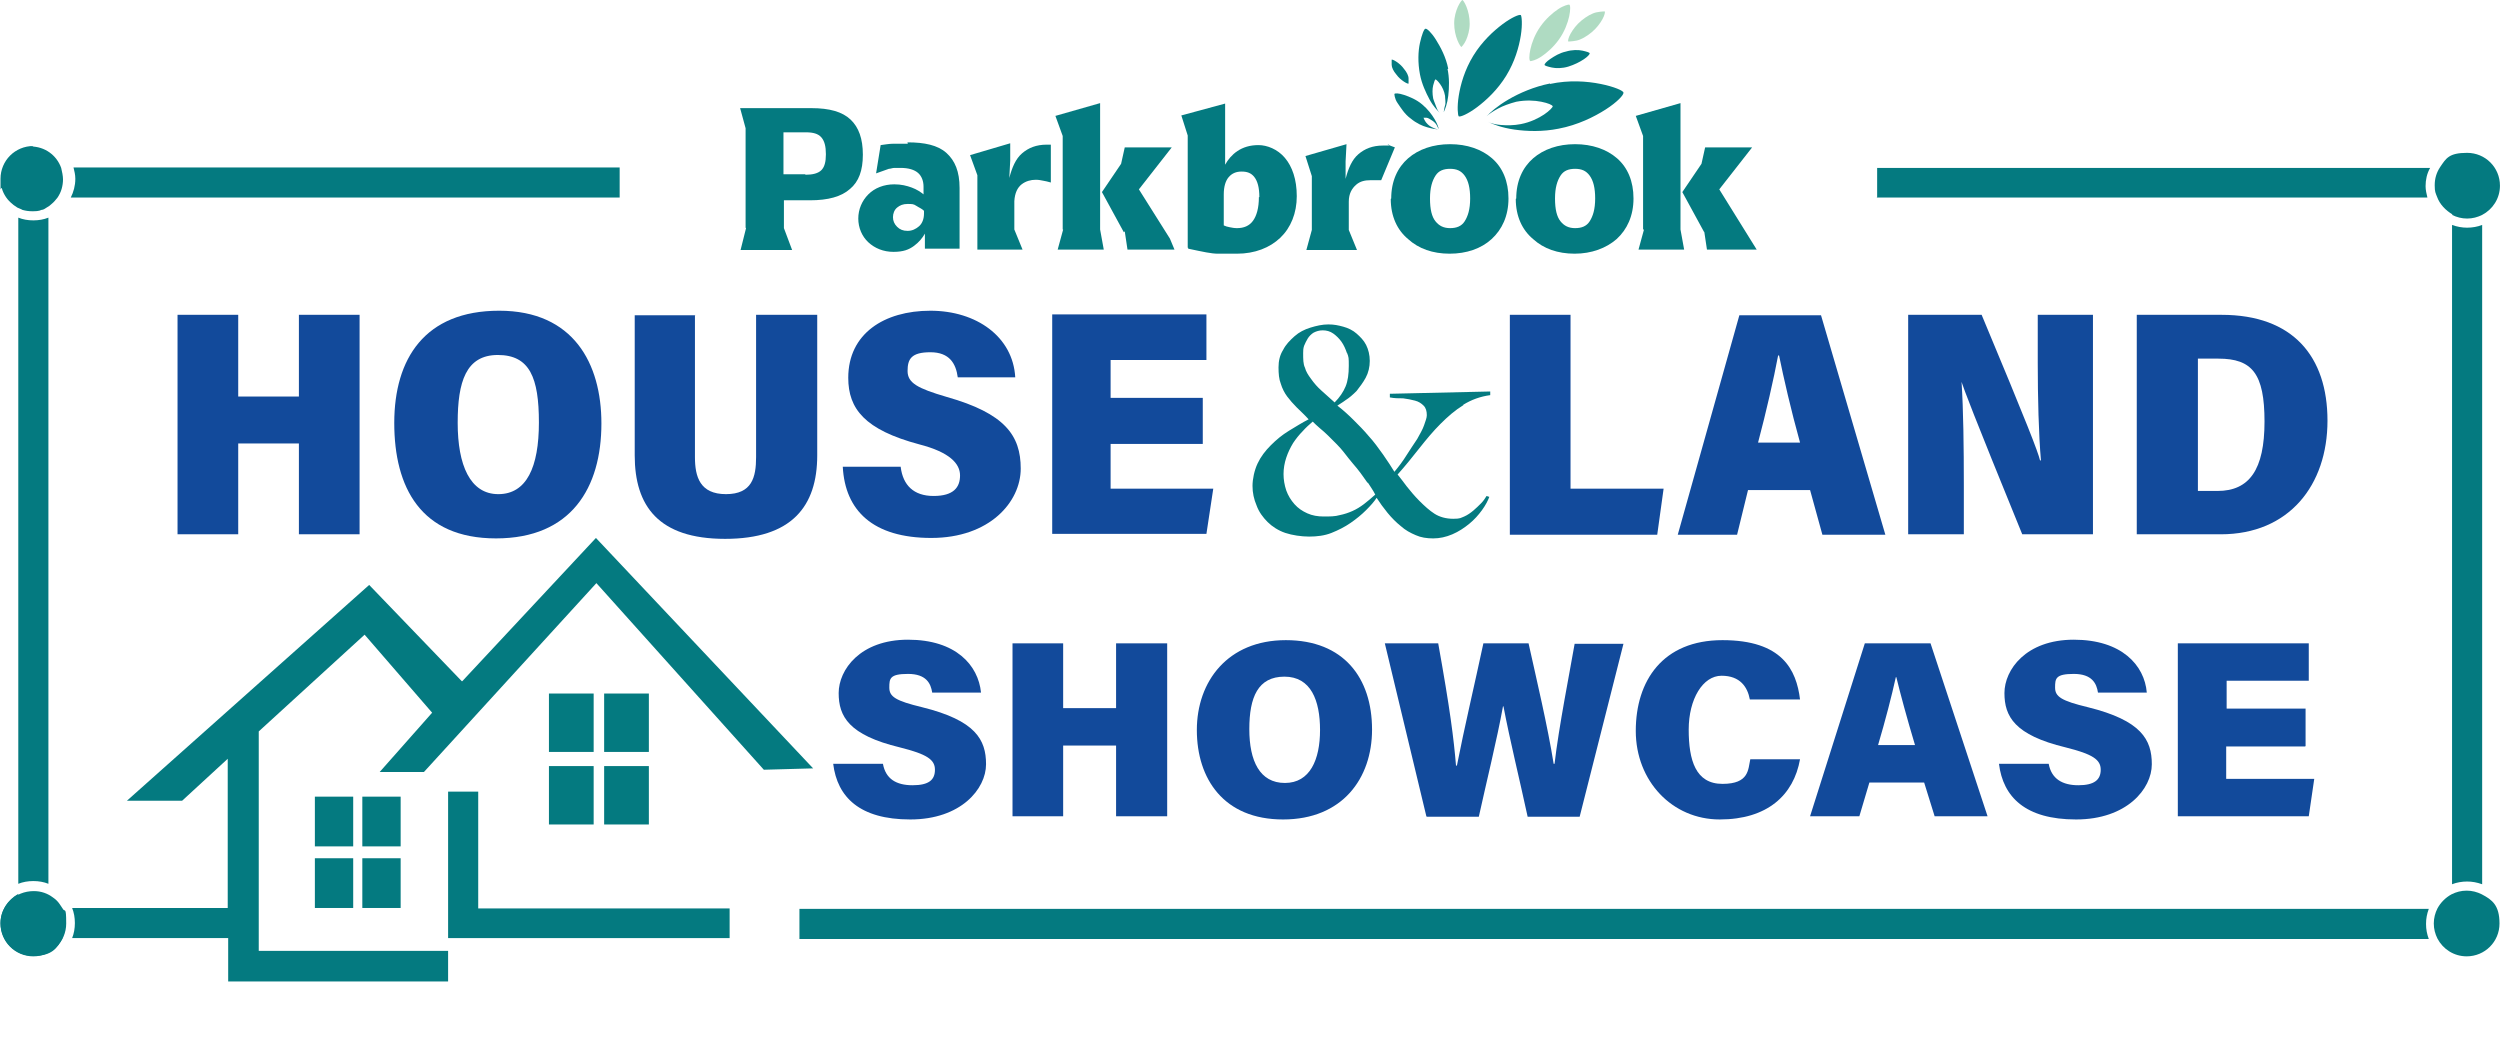
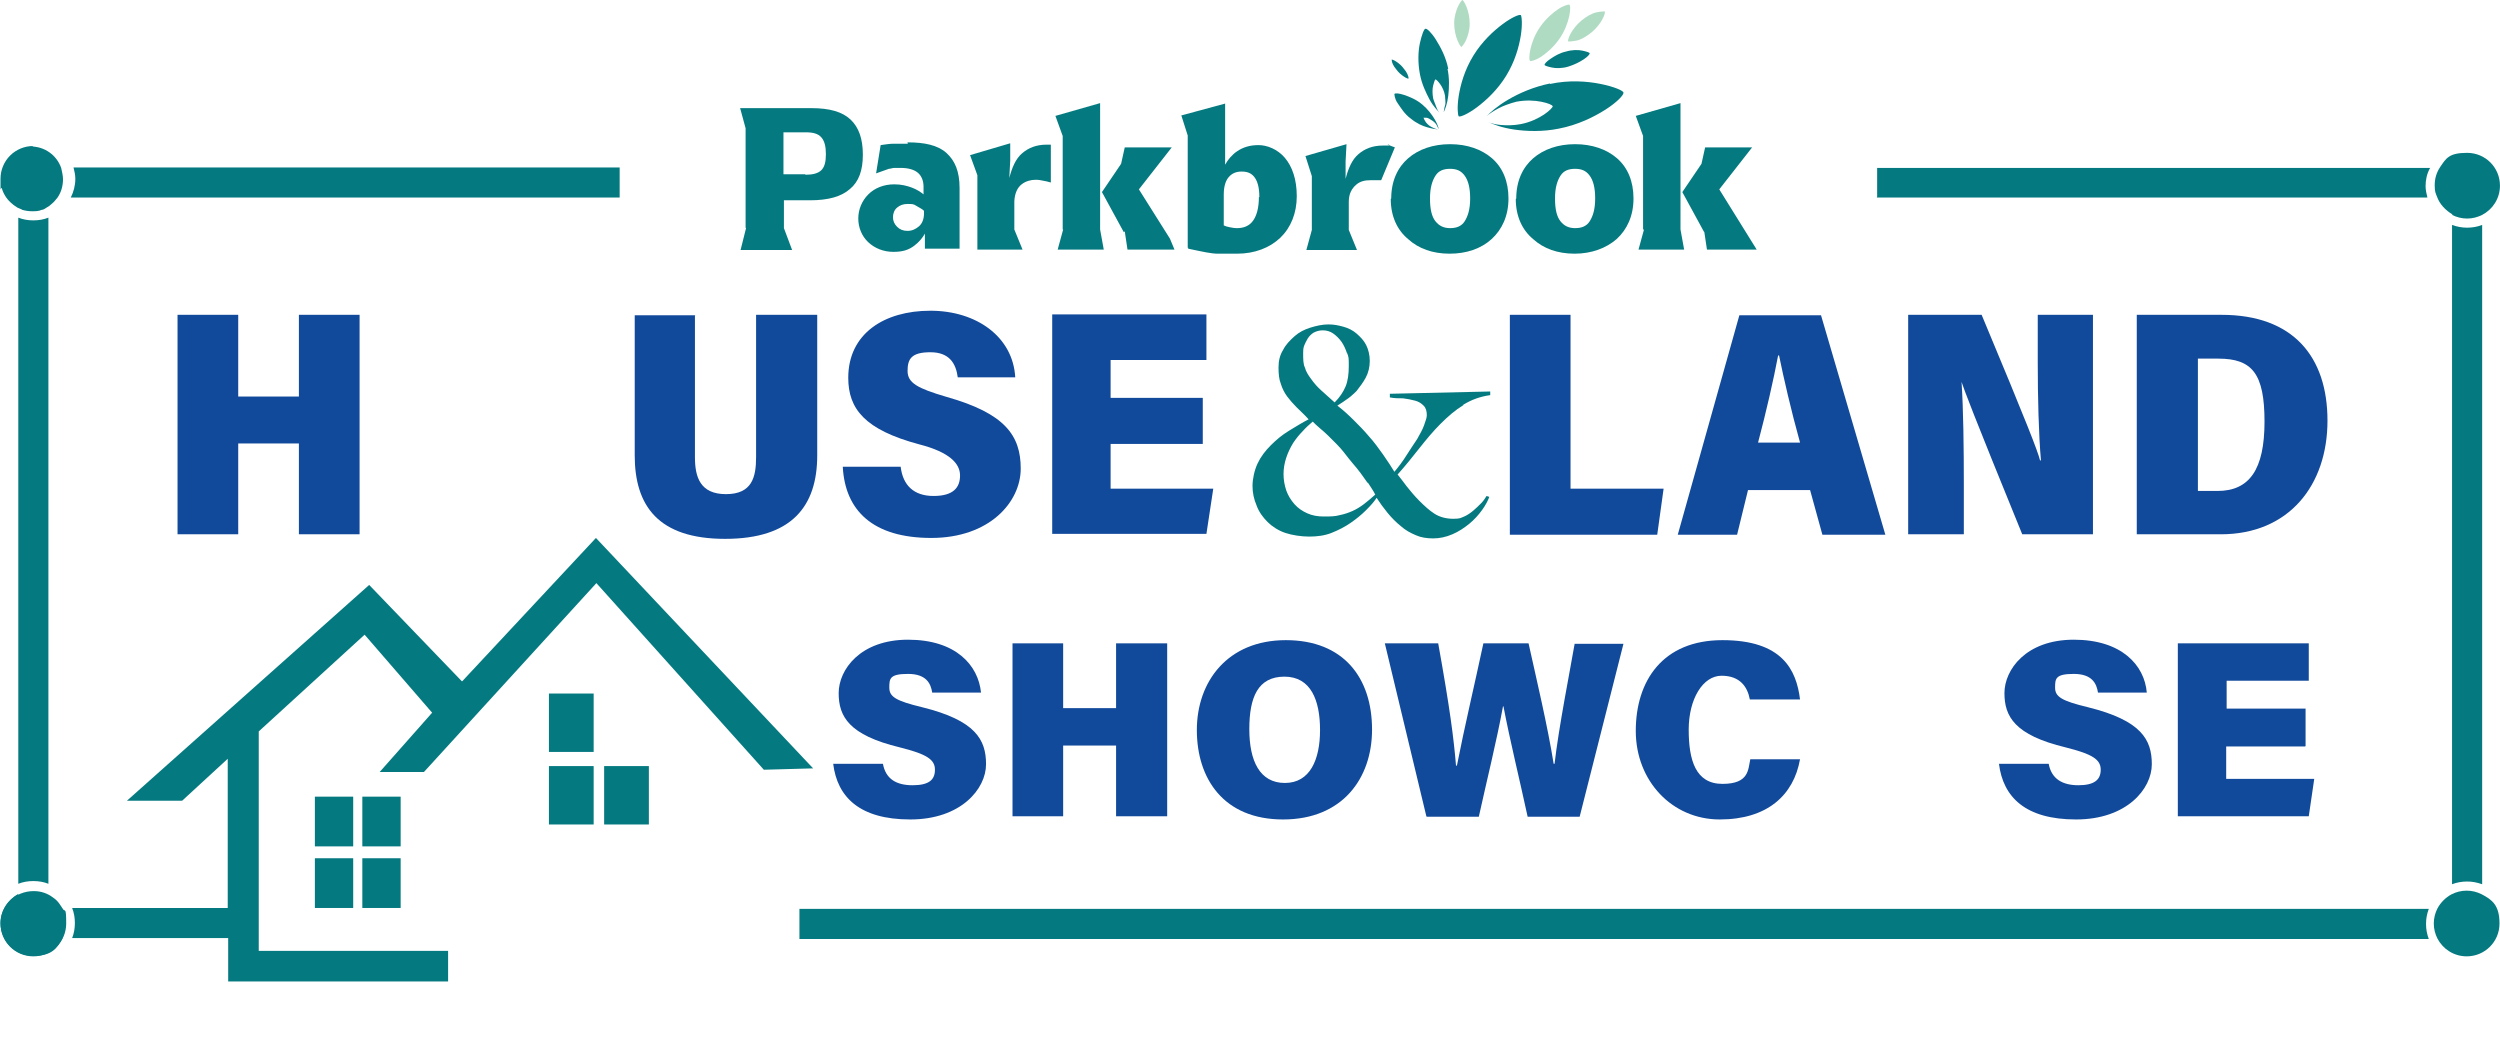
<svg xmlns="http://www.w3.org/2000/svg" id="Layer_1" width="193.3mm" height="81.6mm" version="1.1" viewBox="0 0 547.9 231.3">
  <defs>
    <style>
      .st0 {
        fill: #047a80;
      }

      .st1 {
        fill: #124a9b;
      }

      .st2 {
        fill: #afdbc2;
      }
    </style>
  </defs>
  <g>
    <path class="st1" d="M38.9,69h13.3v17.9h13.3v-17.9h13.3v48.1h-13.3v-19.9h-13.3v19.9h-13.3s0-48.1,0-48.1Z" />
-     <path class="st1" d="M131.8,92.8c0,14.1-6.6,25.2-23.1,25.2s-22.3-11.2-22.3-25.3,6.7-24.6,23-24.6,22.4,11.6,22.4,24.7h0ZM100.3,92.7c0,9.2,2.7,15.6,8.9,15.6s8.9-5.9,8.9-15.7-2-14.8-9-14.8-8.8,5.9-8.8,14.8h0Z" />
    <path class="st1" d="M152.3,69v31.2c0,4.3,1.1,8.1,6.8,8.1s6.6-3.7,6.6-8.1v-31.2h13.4v30.8c0,11.2-5.6,18.3-20.2,18.3s-19.8-7.2-19.8-18.3v-30.7h13.3,0Z" />
    <path class="st1" d="M197.4,102.4c.5,3.9,2.8,6.3,7.2,6.3s5.8-1.9,5.8-4.5-2.3-5.1-8.9-6.8c-12-3.2-15.6-7.8-15.6-14.6,0-9.7,7.9-14.7,18-14.7s18.1,5.7,18.6,14.6h-12.6c-.4-3-1.8-5.5-6-5.5s-5,1.5-5,4.1,2.1,3.8,8.6,5.7c12.7,3.6,16.2,8.4,16.2,15.7s-6.8,15.2-19.6,15.2-18.9-6-19.4-15.6h12.7Z" />
    <path class="st1" d="M263.6,97.3h-20.2v9.8h22.5l-1.5,9.9h-33.8v-48.1h33.8v10h-21v8.3h20.2v10h0Z" />
    <path class="st0" d="M320.7,88.8c-1.8,1.1-3.4,2.5-5,4.1s-3.1,3.4-4.6,5.3-3.1,3.9-4.8,5.8c.6.8,1.3,1.6,2,2.6.8,1,1.7,2.1,2.8,3.2,1.1,1.1,2.2,2.1,3.3,2.8s2.5,1.1,4.1,1.1,1.6-.2,2.4-.5c.7-.3,1.4-.8,2-1.3s1.2-1.1,1.7-1.6.9-1.1,1.2-1.6l.6.2c-.3.8-.8,1.8-1.6,2.9-.8,1.1-1.7,2.1-2.8,3s-2.3,1.7-3.7,2.3-2.8.9-4.2.9-2.7-.2-3.8-.7c-1.2-.5-2.3-1.1-3.3-2-1-.8-2-1.8-2.9-2.9s-1.7-2.2-2.4-3.3c-.5.8-1.3,1.7-2.3,2.7s-2.1,1.9-3.4,2.8-2.7,1.6-4.2,2.2-3.2.8-4.9.8-3.7-.3-5.2-.8-2.9-1.4-3.9-2.4-1.9-2.2-2.4-3.6c-.6-1.4-.9-2.8-.9-4.3s.4-3.4,1.1-4.9,1.7-2.8,2.9-4c1.2-1.2,2.5-2.3,4-3.2,1.5-.9,2.9-1.8,4.3-2.5-.9-1-1.8-1.8-2.6-2.6s-1.5-1.6-2.1-2.4-1.1-1.8-1.4-2.8c-.4-1-.5-2.2-.5-3.6s.3-2.7,1-3.8c.6-1.2,1.5-2.1,2.5-3s2.2-1.5,3.5-1.9,2.6-.7,3.9-.7,2.2.2,3.3.5c1.1.3,2.1.8,2.9,1.5s1.6,1.5,2.1,2.5.8,2.2.8,3.5-.3,2.6-.9,3.7-1.3,2-2,2.9c-.8.8-1.6,1.5-2.4,2-.8.6-1.4.9-1.8,1.2,1.3,1,2.5,2.1,3.6,3.2s2.2,2.2,3.2,3.4c1.2,1.3,2.2,2.7,3.2,4.1s1.8,2.7,2.5,3.8c1-1.2,1.9-2.4,2.7-3.7s1.6-2.4,2.3-3.5c.6-1.1,1.2-2.1,1.5-3s.6-1.6.6-2.2c0-.9-.2-1.6-.7-2.1s-1.1-.9-1.9-1.1-1.7-.4-2.6-.5c-1,0-1.9,0-2.9-.2v-.8l22-.5v.8c-2.2.3-4.1,1-5.9,2.1h0ZM299.7,105.8c-.5-.7-1-1.4-1.5-2.1s-1.1-1.4-1.7-2.1-1.3-1.6-2-2.5c-.4-.5-.9-1.1-1.5-1.7s-1.2-1.2-1.9-1.9c-.6-.6-1.3-1.2-1.9-1.7s-1.1-1-1.5-1.4c-.7.6-1.5,1.3-2.2,2.1-.8.8-1.5,1.7-2.1,2.6-.6,1-1.1,2-1.5,3.2s-.6,2.4-.6,3.6.2,2.4.6,3.6c.4,1.1,1,2.1,1.8,3s1.7,1.5,2.8,2,2.3.7,3.6.7,2.5,0,3.5-.3c1-.2,1.9-.5,2.8-.9s1.7-.9,2.5-1.5,1.6-1.3,2.5-2.1c-.5-1-1.1-1.8-1.6-2.6h0ZM295.2,77.4c-.3-.9-.7-1.8-1.2-2.5s-1.1-1.3-1.8-1.8c-.7-.5-1.5-.7-2.3-.7s-1.4.2-2,.5c-.5.3-1,.8-1.3,1.3s-.6,1.1-.8,1.6c-.2.6-.2,1.1-.2,1.6,0,1.3,0,2.4.4,3.2.2.8.7,1.6,1.3,2.4.7,1,1.5,1.9,2.3,2.6s1.8,1.6,2.9,2.6c1.1-1.1,1.9-2.3,2.4-3.5s.7-2.7.7-4.5,0-1.9-.4-2.9h0Z" />
    <path class="st1" d="M330.9,69h13.3v38.1h20.4l-1.4,10.1h-32.3v-48.1h0Z" />
    <path class="st1" d="M383.1,107.4l-2.4,9.8h-13l13.5-48.1h17.9l14.1,48.1h-13.8l-2.7-9.8h-13.6ZM394.5,97c-2-7.2-3.6-14.2-4.6-19.1h-.2c-1,5.3-2.6,12.3-4.4,19.1h9.2Z" />
    <path class="st1" d="M418.2,117.1v-48.1h16.1c10.2,24.4,12.3,29.9,12.8,31.9h.2c-.5-5.6-.7-13.9-.7-21.3v-10.6h12.1v48.1h-15.5c-11.1-27.2-12.7-31.6-13.3-33.4h0c.4,6.1.5,14.3.5,22.6v10.8s-12.1,0-12.1,0Z" />
    <path class="st1" d="M468.3,69h18.6c15.6,0,23.2,9.1,23.2,23.2s-8.4,24.9-23.4,24.9h-18.4v-48.1h0ZM481.6,107.6h4.4c7,0,10.3-4.7,10.3-15.2s-2.7-13.8-10.1-13.8h-4.5v29h0Z" />
  </g>
  <g>
    <g>
      <path class="st0" d="M163.4,49.9v-21.8l-.6-2.2-.6-2.2h15.6c4,0,6.8.8,8.6,2.5s2.7,4.2,2.7,7.7-.9,5.9-2.8,7.5c-1.9,1.7-4.8,2.5-8.8,2.5h-5.7v6.1l.9,2.4.9,2.4h-11.3l.6-2.4.6-2.4h0ZM176.5,38.3c1.6,0,2.8-.3,3.5-1s1-1.8,1-3.5-.3-2.9-1-3.7-1.8-1.1-3.4-1.1h-4.9v9.2h4.8,0Z" />
      <path class="st0" d="M230.3,31.8v8.2c-.6-.2-1.2-.3-1.7-.4s-1-.2-1.6-.2c-1.1,0-2.2.3-3.1,1s-1.5,1.9-1.6,3.7v6.2l.9,2.2.9,2.2h-9.9v-16.3l-.8-2.2-.8-2.2,4.4-1.3,4.4-1.3v3.8l-.2,3.8c.6-2.3,1.4-4.2,2.8-5.4s3.1-1.9,5.4-1.9.3,0,.4,0h.5Z" />
      <path class="st0" d="M232.9,50.3v-20.5l-.8-2.2-.8-2.2,4.9-1.4,4.9-1.4v27.7l.4,2.2.4,2.2h-10.1l.6-2.2.6-2.2h0ZM246.3,50.9l-2.4-4.4-2.4-4.4,2.1-3.1,2.1-3.1.4-1.8.4-1.8h10.3l-3.6,4.6-3.6,4.6,3.4,5.4,3.4,5.4.5,1.2.5,1.2h-10.3l-.3-2-.3-2h0l-.2.2Z" />
      <path class="st0" d="M260.3,54.3v-24.6l-.7-2.2-.7-2.2,4.8-1.3,4.8-1.3v13.4c.6-1.1,1.5-2.2,2.7-3s2.7-1.3,4.6-1.3,4.2.9,5.8,2.8,2.6,4.7,2.6,8.4-1.3,6.9-3.6,9.1-5.6,3.5-9.5,3.5h-4.2c-1.4,0-3.2-.4-6.5-1.1h0v-.2ZM276,43.2c0-2.1-.4-3.5-1.1-4.4s-1.6-1.2-2.8-1.2-2.1.4-2.8,1.2-1.1,2.1-1.1,3.8v6.8c.4.2.8.3,1.3.4s1,.2,1.6.2c1.5,0,2.7-.5,3.5-1.6s1.3-2.8,1.3-5.2h0Z" />
      <path class="st0" d="M304.4,31.9c-.2,0-.4,0-.5,0h-.8c-2.3,0-4,.7-5.4,1.9s-2.2,3.1-2.8,5.4v-3.8l.2-3.8-4.5,1.3-4.5,1.3.7,2.2.7,2.2v11.8l-.6,2.2-.6,2.2h11.1l-.9-2.2-.9-2.2v-6.2c0-1.8.7-2.9,1.6-3.7s2-1,3.1-1h.7c.2,0,.5,0,.7,0,.2,0,.3,0,.5,0s.3,0,.5,0l1.5-3.6,1.5-3.6-.8-.3-.8-.3h.3Z" />
      <path class="st0" d="M304.9,43.5c0-3.8,1.4-6.8,3.7-8.8s5.5-3.1,9.2-3.1,6.9,1.1,9.2,3.1,3.6,5,3.6,8.8-1.4,6.8-3.7,8.9-5.5,3.2-9.2,3.2-6.8-1.1-9.1-3.2c-2.4-2-3.8-5-3.8-8.8h0ZM322.2,43.5c0-2.3-.4-3.9-1.2-5s-1.8-1.5-3.2-1.5-2.5.4-3.2,1.5-1.2,2.6-1.2,5,.4,4,1.2,5,1.8,1.5,3.2,1.5,2.5-.4,3.2-1.5,1.2-2.6,1.2-5h0Z" />
      <path class="st0" d="M332.3,43.5c0-3.8,1.4-6.8,3.7-8.8,2.3-2,5.5-3.1,9.2-3.1s6.9,1.1,9.2,3.1,3.6,5,3.6,8.8-1.4,6.8-3.7,8.9c-2.3,2-5.5,3.2-9.2,3.2s-6.8-1.1-9.1-3.2c-2.4-2-3.8-5-3.8-8.8h0ZM349.6,43.5c0-2.3-.4-3.9-1.2-5s-1.8-1.5-3.2-1.5-2.5.4-3.2,1.5-1.2,2.6-1.2,5,.4,4,1.2,5,1.8,1.5,3.2,1.5,2.5-.4,3.2-1.5,1.2-2.6,1.2-5h0Z" />
      <path class="st0" d="M360.1,50.3v-20.5l-.8-2.2-.8-2.2,4.9-1.4,4.9-1.4v27.7l.4,2.2.4,2.2h-10l.6-2.2.6-2.2h-.2ZM373.5,50.9l-2.4-4.4-2.4-4.4,2.1-3.1,2.1-3.1.4-1.8.4-1.8h10.3l-3.6,4.6-3.6,4.6,4.1,6.6,4.1,6.6h-10.9l-.3-2-.3-2h0v.2Z" />
      <path class="st0" d="M199,31.5c-1.1,0-2.2,0-3.2,0s-1.9.2-2.8.3l-.5,3.1-.5,3.1,1.4-.5,1.4-.5c.4,0,.8-.2,1.2-.2h1.4c1.7,0,3,.4,3.8,1.1s1.2,1.8,1.2,3v1.7c-.6-.5-1.5-1.1-2.6-1.5s-2.3-.7-3.8-.7c-2.3,0-4.3.8-5.7,2.2s-2.2,3.3-2.2,5.3.8,3.9,2.2,5.2,3.3,2.1,5.5,2.1,3.4-.5,4.5-1.3,1.9-1.8,2.4-2.7v3.3h7.6v-13.3c0-3.6-1-6-2.9-7.7s-4.8-2.3-8.5-2.3h0v.2ZM202.5,46.8c0,1.2-.4,2.2-1.1,2.8s-1.5,1-2.5,1-1.7-.3-2.3-.9-.9-1.3-.9-2.1.3-1.6.9-2.1,1.3-.8,2.3-.8,1.3,0,1.9.4,1.2.6,1.7,1.1v.7h0Z" />
    </g>
    <g>
      <path class="st0" d="M339.7,18.3c-3.5.7-6.7,2.1-9.1,3.5s-4.1,2.9-4.8,3.7c.5-.5,1.4-1.1,2.5-1.7s2.5-1.1,4-1.5c2.1-.4,4-.3,5.5,0s2.4.7,2.5,1c0,.2-.7,1-1.9,1.8s-3,1.7-5.1,2.1c-1.5.3-3,.3-4.3.2s-2.3-.4-2.9-.7c1,.5,3,1.3,5.8,1.7s6.2.5,9.7-.2c4.2-.8,7.8-2.6,10.3-4.2s4-3.2,3.9-3.7c0-.4-2-1.3-5-1.9s-6.9-.9-11.1,0h0Z" />
      <path class="st0" d="M311.8,25.8s.4,0,.8,0,.9.4,1.4.7c.4.3.7.6.9,1s.3.6.4.8c0-.3-.3-1.2-.9-2.2s-1.5-2.2-2.7-3.2c-1.3-1.1-2.8-1.7-4-2.1s-2-.4-2.1-.2c0,0,0,1,.7,2s1.5,2.4,2.9,3.4c1.2,1,2.5,1.6,3.6,1.9s2,.5,2.4.4c-.2,0-.5,0-.9-.2s-.7-.3-1.1-.6c-.5-.4-.8-.8-1-1.2s-.3-.6-.2-.7h-.2Z" />
      <path class="st0" d="M317.4,15.1c-.5-2.6-1.7-4.8-2.7-6.4s-2-2.5-2.3-2.4c-.3,0-.8,1.3-1.2,3.1s-.5,4.3,0,6.9c.4,2.1,1.3,4,2.1,5.5s1.8,2.5,2.3,3c-.3-.3-.6-.7-.8-1.3s-.5-1.2-.7-1.9c-.2-1.1-.2-2.1,0-2.9s.4-1.3.5-1.3.5.3,1,1,.9,1.5,1.1,2.6c0,.7.2,1.5,0,2.1s-.2,1.1-.3,1.5c.3-.6.8-1.9,1-3.6s.3-3.9-.2-6.1h0v.2Z" />
      <path class="st0" d="M330.1,16.6c1.9-3.1,2.8-6.3,3.2-8.8s.2-4.3,0-4.5c-.3-.2-2,.5-4,2s-4.5,3.8-6.4,6.9-2.8,6.3-3.2,8.8c-.4,2.5-.2,4.3,0,4.5.3.2,2-.5,4-2s4.5-3.8,6.4-6.9h0Z" />
      <path class="st2" d="M320.3,10.3c0,0,.6-.6,1-1.5s.8-2.2.8-3.6-.3-2.7-.7-3.7S320.6,0,320.5,0s-.6.6-1,1.5c-.4.9-.8,2.2-.8,3.6s.3,2.7.7,3.7.8,1.5.9,1.5Z" />
      <path class="st2" d="M343.7,9.1c0,0,.8,0,1.8-.2s2.2-.9,3.3-1.8c1.1-.9,1.9-2,2.4-2.9s.6-1.6.5-1.7c0,0-.8,0-1.8.2s-2.2.9-3.3,1.8c-1.1.9-1.9,2-2.4,2.9s-.6,1.6-.5,1.7Z" />
      <path class="st0" d="M343.2,11.3c-1.4.3-2.5,1-3.4,1.6s-1.3,1.1-1.3,1.3.7.4,1.6.6,2.3.2,3.6-.2,2.5-1,3.4-1.6,1.3-1.1,1.3-1.3-.7-.4-1.6-.6-2.3-.2-3.6.2h0Z" />
-       <path class="st0" d="M308.7,18.3v-1.1c0-.6-.4-1.4-1-2.1-.5-.7-1.1-1.2-1.7-1.6s-1-.5-1-.4v1.1c0,.6.4,1.4,1,2.1.5.7,1.1,1.2,1.7,1.6s1,.5,1,.4h0Z" />
+       <path class="st0" d="M308.7,18.3v-1.1c0-.6-.4-1.4-1-2.1-.5-.7-1.1-1.2-1.7-1.6s-1-.5-1-.4c0,.6.4,1.4,1,2.1.5.7,1.1,1.2,1.7,1.6s1,.5,1,.4h0Z" />
      <path class="st2" d="M341.7,8.6c1.2-1.7,1.9-3.6,2.2-5s.3-2.5,0-2.6c-.2,0-1.2.2-2.4,1s-2.7,2.1-3.9,3.8-1.9,3.6-2.2,5-.3,2.5,0,2.6c.2,0,1.2-.2,2.4-1s2.7-2.1,3.9-3.8h0Z" />
    </g>
  </g>
  <path class="st0" d="M7.3,205.6h-3.3v-9.7c-2.3,1.3-3.9,3.7-3.9,6.4,0,4,3.2,7.2,7.2,7.2s5.2-1.6,6.4-3.9h-6.4Z" />
  <g>
    <path class="st0" d="M411.3,43.3h120.7c-.2-.8-.4-1.7-.4-2.5,0-1.4.3-2.8,1-4h-121.2v6.6h0Z" />
    <path class="st0" d="M537.4,49.3v144.5c1-.4,2.2-.6,3.3-.6s2.2.2,3.3.6V49.3c-1,.4-2.2.6-3.3.6s-2.2-.2-3.3-.6Z" />
    <path class="st0" d="M537.4,47.1c1,.5,2.1.8,3.3.8s2.3-.3,3.3-.8c2.3-1.2,3.9-3.6,3.9-6.4,0-4-3.2-7.2-7.2-7.2s-4.6,1.2-5.9,3.1c-.8,1.2-1.2,2.5-1.2,4s.2,1.7.5,2.5c.6,1.7,1.9,3,3.4,3.9h0Z" />
    <path class="st0" d="M543.9,196c-1-.5-2.1-.8-3.3-.8s-2.3.3-3.3.8c-1.3.7-2.4,1.8-3.1,3.1-.5,1-.8,2.1-.8,3.3s.3,2.3.8,3.3c1.2,2.3,3.6,3.9,6.4,3.9,4,0,7.2-3.2,7.2-7.2s-1.6-5.2-3.9-6.4h0Z" />
    <path class="st0" d="M13.7,199.1c-.2-.3-.4-.6-.6-.9h0c-.4-.6-.9-1.1-1.5-1.5h0c-1.2-.9-2.6-1.4-4.2-1.4-4.1,0-7.3,3.1-7.3,7.1s3.2,7.2,7.2,7.2,7.2-3.2,7.2-7.2-.3-2.3-.8-3.3h0Z" />
    <path class="st0" d="M10.6,193.8V47.7c-1,.4-2.1.6-3.3.6s-2.3-.2-3.3-.6v146c1-.4,2.1-.6,3.3-.6s2.3.2,3.3.6h0Z" />
    <path class="st0" d="M135.8,43.3v-6.6H16.1c.2.8.4,1.6.4,2.5,0,1.5-.4,2.9-1,4.1h120.3Z" />
    <path class="st0" d="M7.3,32c-4,0-7.2,3.2-7.2,7.2s0,1.5.3,2.1c.2.7.5,1.3.9,1.9.4.6.9,1.1,1.4,1.5.3.3.7.5,1.1.8h0c.4.2.8.3,1.1.5.7.2,1.4.3,2.1.3s1.5,0,2.1-.3c.4,0,.8-.3,1.1-.5h0c.4-.2.8-.5,1.1-.8.5-.4.9-.9,1.3-1.4h0c.4-.6.7-1.2.9-1.9s.3-1.4.3-2.1-.2-1.7-.4-2.5c-1-2.8-3.6-4.7-6.7-4.7h.4Z" />
    <path class="st0" d="M101.2,149.3l-20.3-21.1-53.1,47.3h12.1l10-9.2v32.7H15.8c.4,1,.6,2.1.6,3.3s-.2,2.3-.6,3.3h34.2v9.5h48.2v-6.7h-41.5v-48.1l23.2-21.2,14.8,17.1-11.5,13h9.7l37.8-41.4,36.7,40.9,10.8-.3-47.6-50.5-29.3,31.4h0Z" />
    <rect class="st0" x="120.3" y="152" width="9.8" height="12.8" />
-     <rect class="st0" x="132.4" y="152" width="9.8" height="12.8" />
    <rect class="st0" x="120.3" y="167.9" width="9.8" height="12.8" />
    <rect class="st0" x="132.4" y="167.9" width="9.8" height="12.8" />
    <rect class="st0" x="69" y="174.6" width="8.4" height="10.9" />
    <rect class="st0" x="79.4" y="174.6" width="8.4" height="10.9" />
    <rect class="st0" x="69" y="188.1" width="8.4" height="10.9" />
    <rect class="st0" x="79.4" y="188.1" width="8.4" height="10.9" />
-     <polygon class="st0" points="104.8 173.5 98.2 173.5 98.2 205.6 99.6 205.6 104.8 205.6 159.9 205.6 159.9 199.1 104.8 199.1 104.8 173.5" />
    <path class="st0" d="M532.3,199.2H175.2v6.6h357.1c-.4-1.1-.6-2.1-.6-3.3s.2-2.2.6-3.3h0Z" />
  </g>
  <g>
    <path class="st1" d="M193.5,167.4c.6,3.3,2.9,4.7,6.5,4.7s4.9-1.2,4.9-3.4-1.7-3.4-7.7-4.9c-11.2-2.7-13.4-6.8-13.4-11.9s4.7-11.7,15.2-11.7,15.4,5.6,16,11.6h-10.7c-.3-2-1.3-4.1-5.3-4.1s-4.1,1-4.1,3,1.4,2.9,7.2,4.3c11.7,2.9,14,7.1,14,12.5s-5.5,12.1-16.6,12.1-16-4.9-16.9-12.2h10.8Z" />
    <path class="st1" d="M221.9,141h11.1v14.2h11.6v-14.2h11.2v37.9h-11.2v-15.5h-11.6v15.5h-11.1v-37.9h0Z" />
    <path class="st1" d="M300.7,159.9c0,10.7-6.5,19.7-19.5,19.7s-18.9-8.9-18.9-19.6,6.8-19.7,19.5-19.7,18.9,8.3,18.9,19.6h0ZM273.8,159.8c0,7,2.3,11.8,7.8,11.8s7.7-5.1,7.7-11.6-2-11.7-7.8-11.7-7.7,4.5-7.7,11.5h0Z" />
    <path class="st1" d="M312.6,178.9l-9.1-37.9h11.7c2.6,14.5,3.4,20.8,3.9,26.8h.2c1.6-8.2,3.9-17.9,5.8-26.8h9.9c1.7,7.7,4.2,18.2,5.5,26.4h.2c.9-7.9,3.4-20.5,4.4-26.3h10.7l-9.6,37.9h-11.4c-1.7-7.9-3.9-16.8-5.3-24.2h-.1c-1.3,7.2-3.7,16.9-5.3,24.2h-11.4,0Z" />
    <path class="st1" d="M394.5,166.4c-1.4,7.9-7.2,13.2-17.6,13.2s-18.4-8.4-18.4-19.4,5.9-19.9,19-19.9,16.2,6.5,17,13h-11c-.5-2.7-2.1-5.2-6.2-5.2s-7.2,5.1-7.2,11.8,1.5,11.9,7.4,11.9,5.6-3.2,6.1-5.4h11.1,0Z" />
-     <path class="st1" d="M409.7,171.5l-2.2,7.4h-10.8l12-37.9h14.4l12.5,37.9h-11.6l-2.3-7.4h-11.9ZM419.7,163.3c-1.8-6-3.2-11.2-4.1-14.9h-.1c-.9,4.1-2.3,9.5-3.9,14.9h8.1Z" />
    <path class="st1" d="M449,167.4c.6,3.3,3,4.7,6.5,4.7s4.9-1.2,4.9-3.4-1.7-3.4-7.7-4.9c-11.2-2.7-13.4-6.8-13.4-11.9s4.7-11.7,15.2-11.7,15.5,5.6,16,11.6h-10.7c-.3-2-1.3-4.1-5.3-4.1s-4.1,1-4.1,3,1.4,2.9,7.2,4.3c11.7,2.9,14,7.1,14,12.5s-5.5,12.1-16.6,12.1-16-4.9-16.9-12.2h10.8Z" />
    <path class="st1" d="M505.2,163.6h-17.3v7.1h19.3l-1.2,8.2h-28.7v-37.9h28.7v8.2h-18v6.1h17.3v8.2h0Z" />
  </g>
</svg>